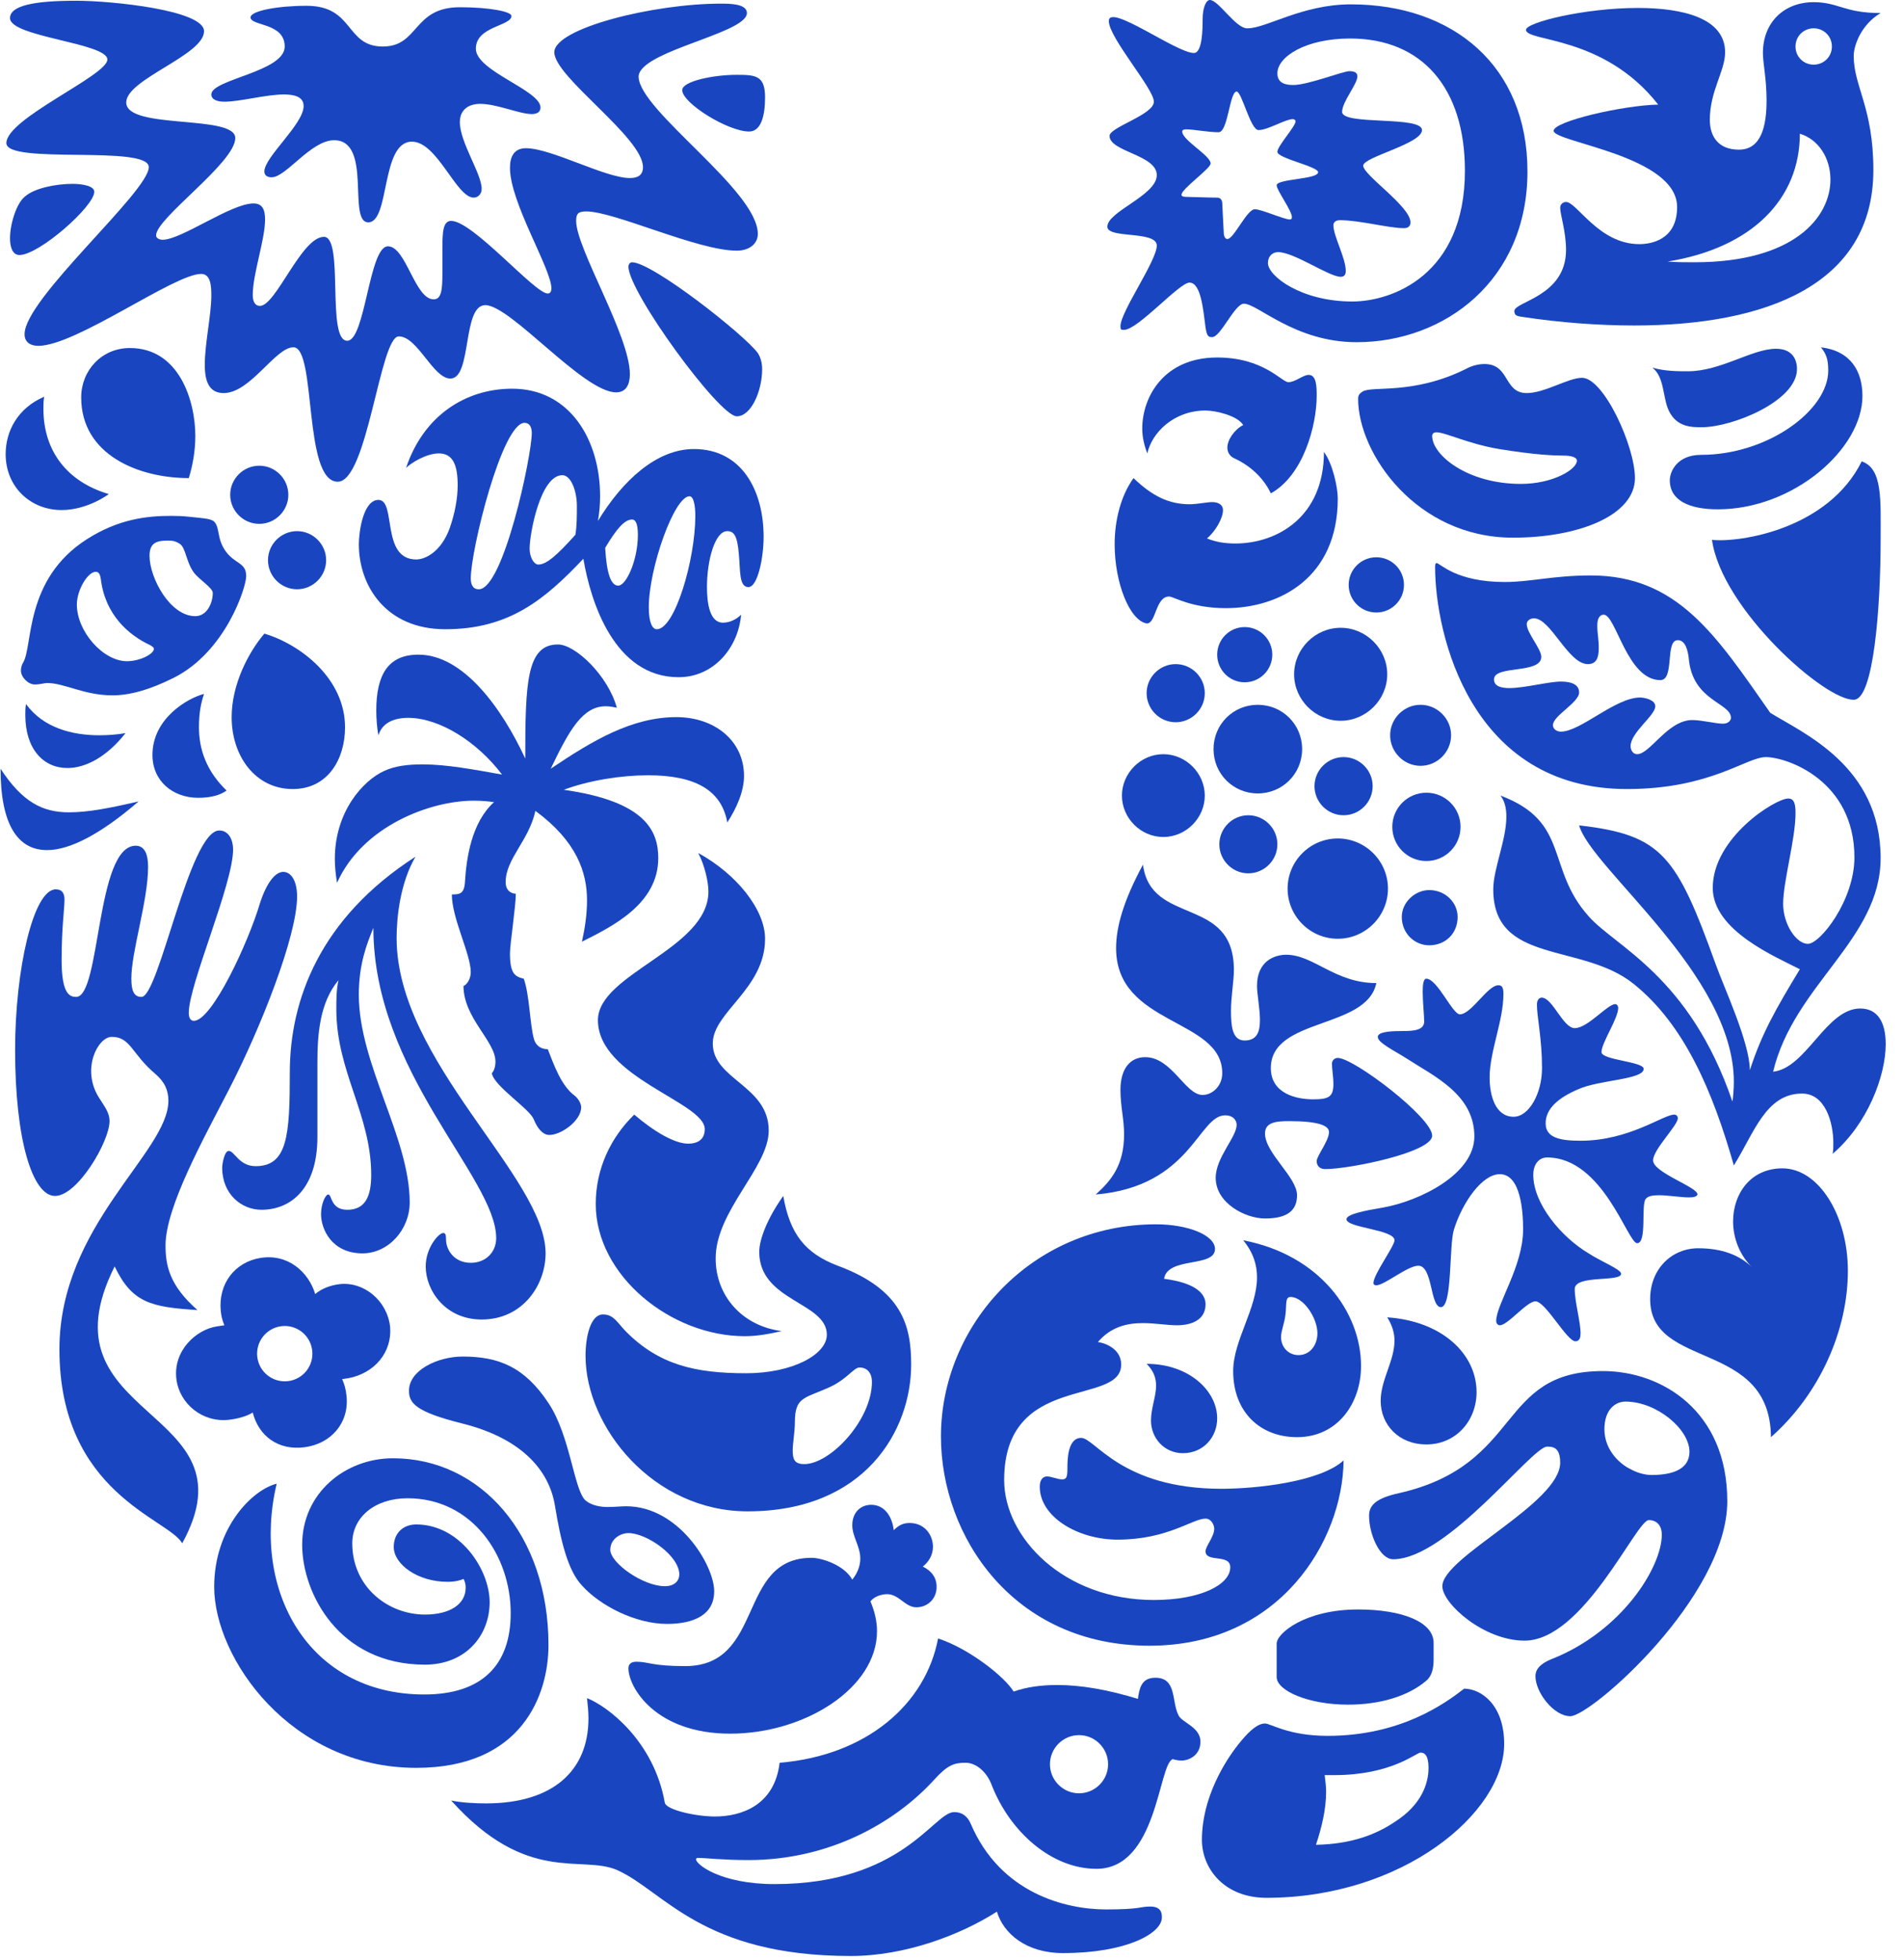
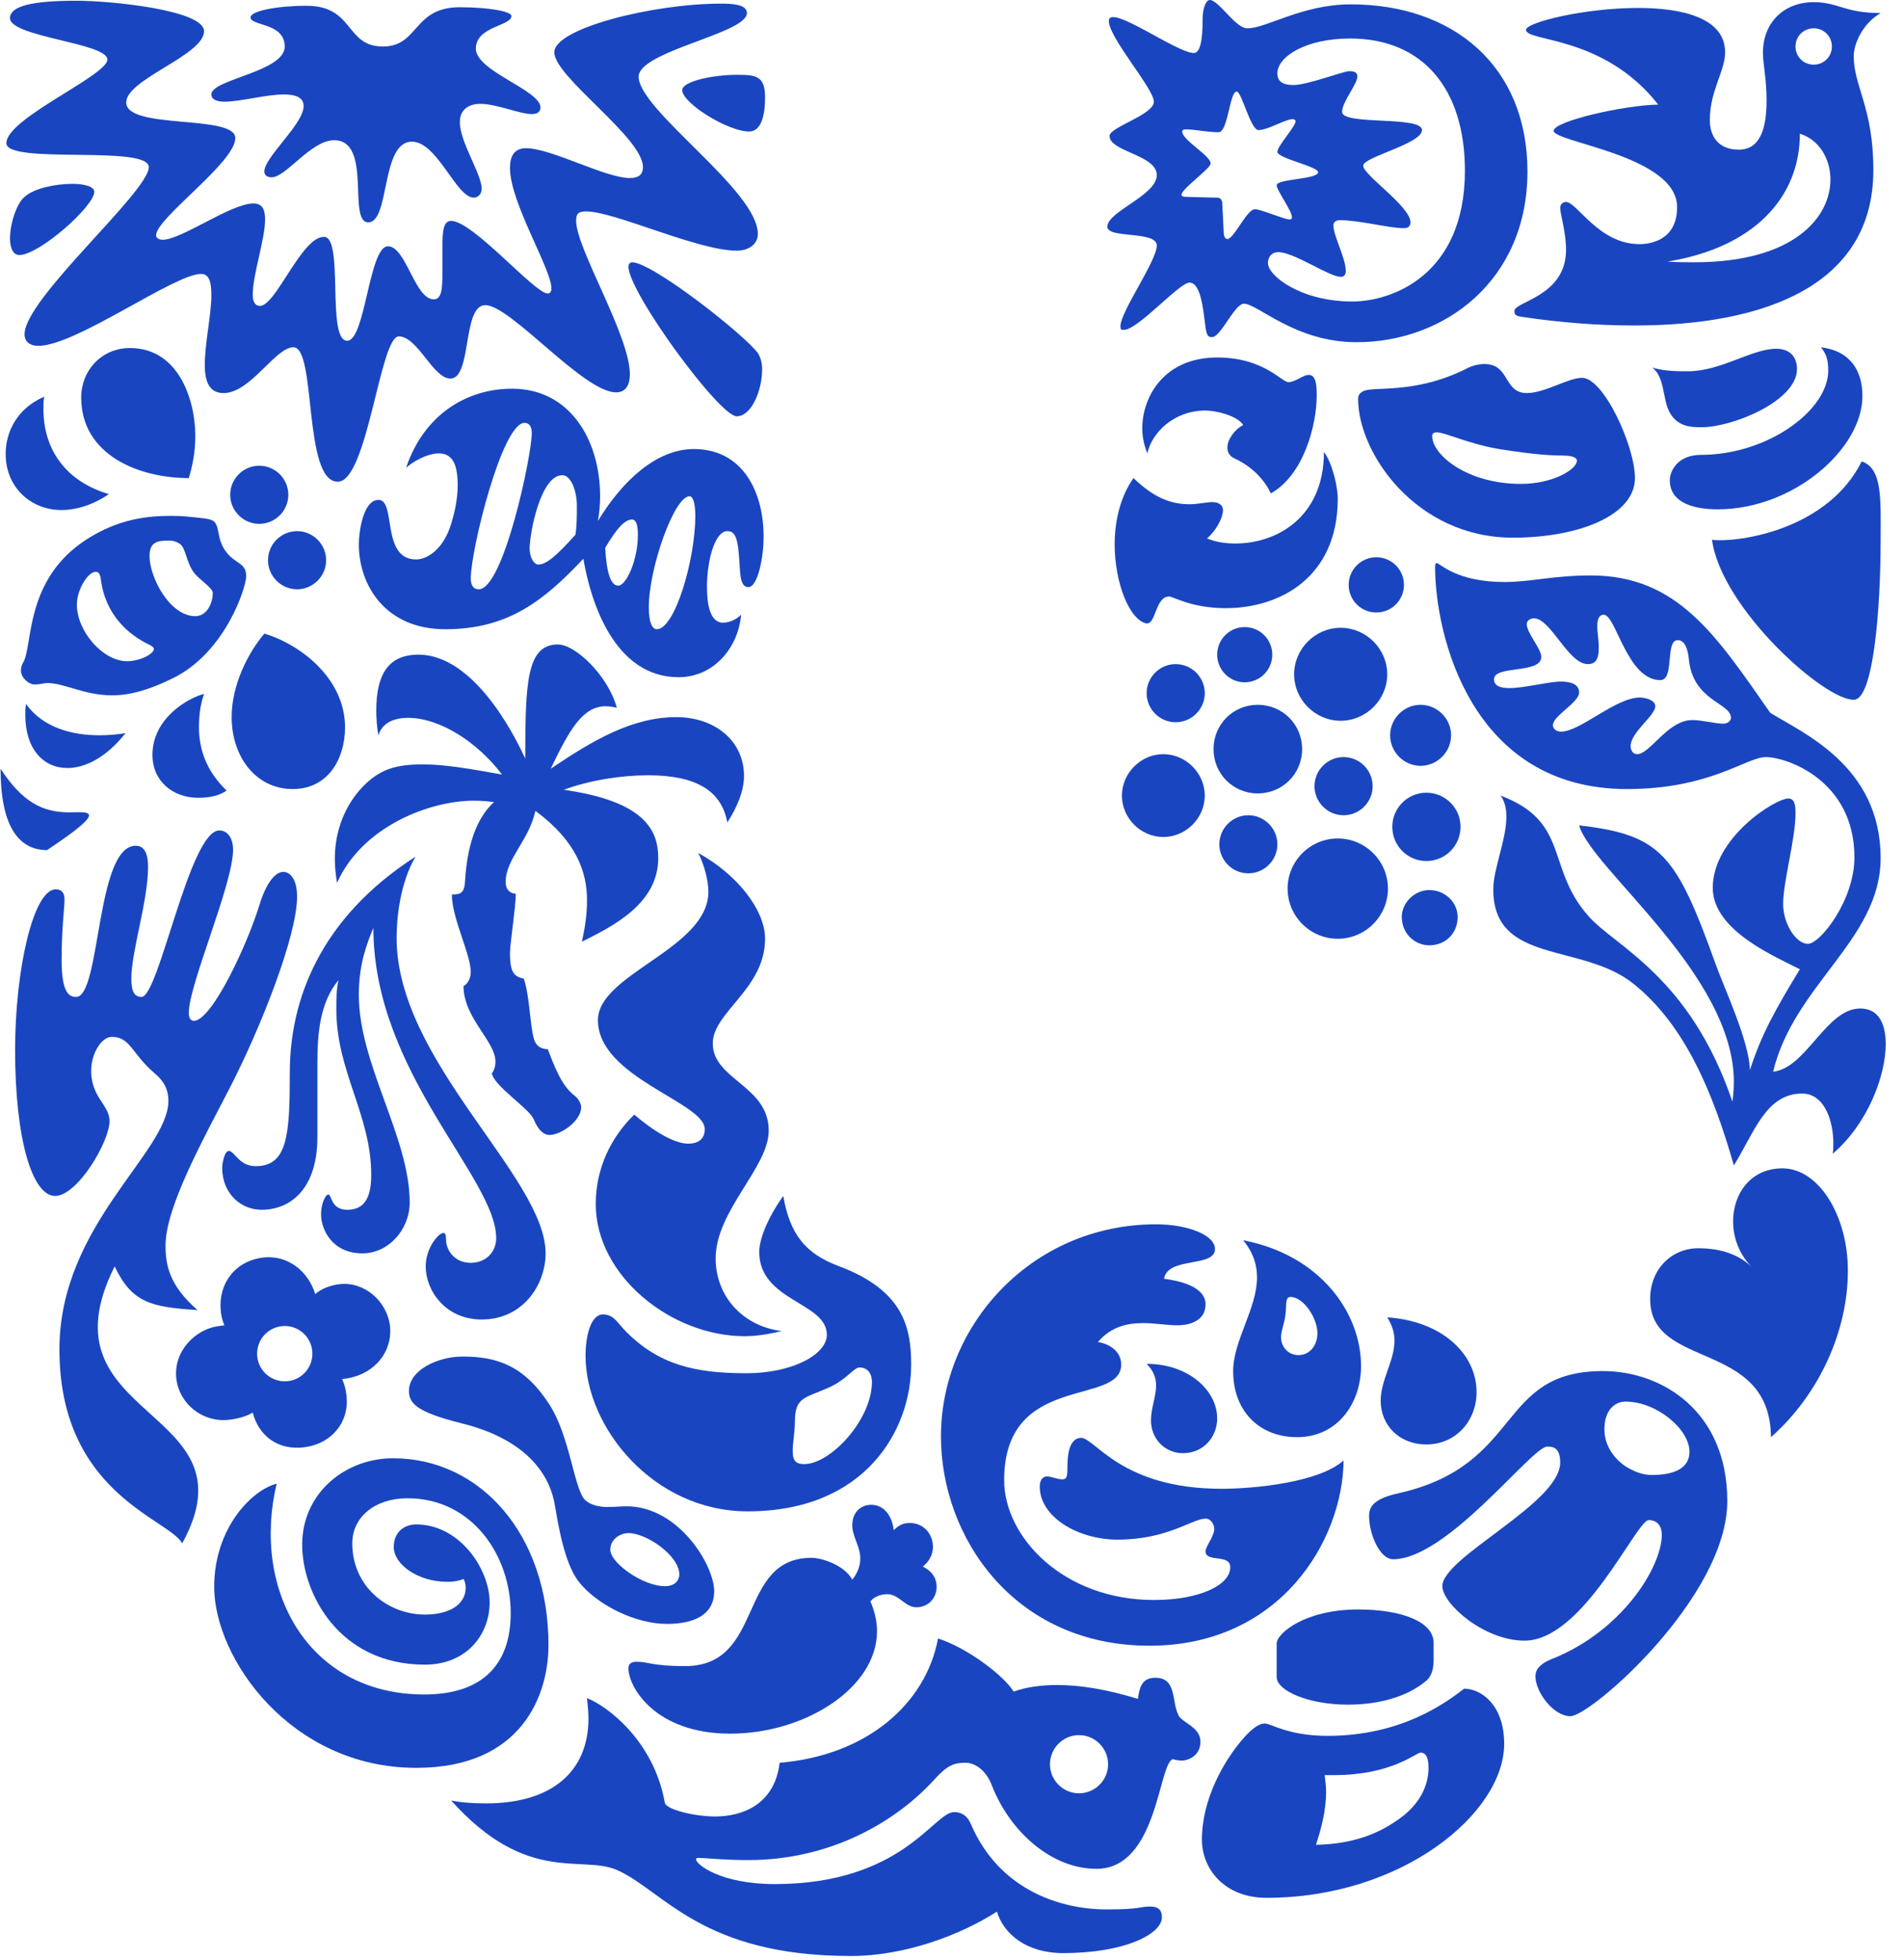
<svg xmlns="http://www.w3.org/2000/svg" width="101" height="104" viewBox="0 0 101 104" fill="none">
  <path fill-rule="evenodd" clip-rule="evenodd" d="M90.275 22.667C89.736 22.667 88.964 22.667 88.539 21.821C88.191 21.126 88.308 20.006 87.652 19.506C88.308 19.698 89.001 19.698 89.542 19.698C91.279 19.698 92.94 18.504 94.213 18.504C95.052 18.504 95.323 19.044 95.323 19.582C95.323 21.28 91.897 22.667 90.275 22.667M91.123 27.023C95.128 27.023 98.795 23.825 98.795 21.01C98.795 19.698 98.177 18.62 96.596 18.426C96.866 18.774 96.981 19.044 96.981 19.66C96.981 21.781 93.749 24.133 90.237 24.133C88.964 24.133 88.577 25.018 88.577 25.481C88.577 26.562 89.62 27.023 91.123 27.023M90.815 28.643C91.318 32.304 96.866 37.24 98.37 37.124C99.374 37.039 99.76 32.343 99.76 28.643C99.76 26.523 99.876 24.864 98.757 24.478C96.981 28.065 92.321 28.798 90.815 28.643" fill="#1946C0" />
  <path fill-rule="evenodd" clip-rule="evenodd" d="M4.039 52.892C5.348 52.892 5.078 44.871 7.199 44.871C7.701 44.871 7.855 45.374 7.855 45.991C7.855 47.803 6.967 50.463 6.967 51.927C6.967 52.66 7.16 52.892 7.507 52.892C8.434 52.892 10.052 44.062 11.632 44.062C12.134 44.062 12.365 44.563 12.365 45.065C12.365 46.915 10.014 52.235 10.014 53.738C10.014 53.969 10.091 54.162 10.284 54.162C11.248 54.162 13.175 50 13.791 47.918C14.139 46.838 14.601 46.259 15.025 46.259C15.412 46.259 15.759 46.683 15.759 47.571C15.759 49.652 13.83 54.549 12.134 57.827C10.824 60.371 8.781 64.031 8.781 66.074C8.781 67.115 8.972 68.194 10.476 69.506C8.009 69.352 7.006 69.12 6.082 67.193C1.957 75.406 13.677 74.596 9.666 81.88C8.933 80.571 3.152 79.222 3.152 71.588C3.152 64.996 8.933 61.14 8.933 58.403C8.933 57.865 8.742 57.402 8.24 56.978C6.967 55.897 6.928 55.012 5.928 55.012C5.195 55.012 4.307 56.708 5.233 58.21C5.542 58.711 5.811 59.02 5.811 59.483C5.811 60.562 4.114 63.452 2.921 63.452C1.725 63.452 0.801 60.487 0.801 55.704C0.801 51.464 1.764 47.185 2.959 47.185C3.306 47.185 3.421 47.416 3.421 47.725C3.421 48.227 3.268 49.228 3.268 50.923C3.268 52.737 3.692 52.892 4.039 52.892" fill="#1946C0" />
  <path fill-rule="evenodd" clip-rule="evenodd" d="M13.868 64.186C15.489 64.186 16.837 62.989 16.837 60.332V56.399C16.837 54.896 16.953 53.201 17.956 52.004C17.841 52.505 17.841 53.045 17.841 53.545C17.841 56.861 19.691 59.137 19.691 62.336C19.691 63.529 19.343 64.186 18.42 64.186C17.532 64.186 17.609 63.376 17.416 63.376C17.262 63.376 17.03 63.877 17.03 64.417C17.03 65.227 17.609 66.498 19.228 66.498C20.617 66.498 21.733 65.227 21.733 63.8C21.733 60.332 19.034 56.476 19.034 52.776C19.034 51.155 19.459 50.077 19.806 49.228C19.806 56.9 26.321 62.49 26.321 65.689C26.321 66.421 25.783 67 24.973 67C24.085 67 23.66 66.305 23.66 65.765C23.66 65.495 23.622 65.418 23.507 65.418C23.277 65.418 22.582 66.19 22.582 67.193C22.582 68.464 23.622 70.008 25.551 70.008C27.747 70.008 28.942 68.156 28.942 66.498C28.942 62.451 21.039 56.321 21.039 49.768C21.039 48.649 21.232 46.838 22.042 45.451C16.953 48.726 15.373 53.084 15.373 56.9C15.373 60.217 15.258 61.872 13.561 61.872C12.674 61.872 12.443 61.064 12.134 61.064C11.903 61.064 11.786 61.757 11.786 61.949C11.786 63.376 12.828 64.186 13.868 64.186" fill="#1946C0" />
  <path fill-rule="evenodd" clip-rule="evenodd" d="M72.275 20.778C72.764 20.45 74.937 20.971 77.746 19.582C78.093 19.391 78.441 19.314 78.749 19.314C80.1 19.314 79.751 20.855 80.988 20.855C81.951 20.855 83.186 20.045 83.921 20.045C85.07 20.045 86.728 23.67 86.728 25.366C86.728 27.332 83.766 28.527 80.254 28.527C75.131 28.527 72.043 24.056 72.043 21.164C72.043 20.932 72.16 20.855 72.275 20.778M80.679 25.674C82.377 25.674 83.65 24.903 83.65 24.439C83.65 24.287 83.418 24.171 82.916 24.171C82.415 24.171 81.412 24.133 79.521 23.824C77.899 23.554 76.666 22.937 76.202 22.937C76.048 22.937 75.971 23.014 75.971 23.129C75.971 24.133 77.823 25.674 80.679 25.674" fill="#1946C0" />
  <path fill-rule="evenodd" clip-rule="evenodd" d="M14.678 78.719C13.407 79.029 11.362 81.031 11.362 84.196C11.362 87.973 15.411 93.795 22.08 93.795C27.709 93.795 29.095 89.902 29.095 87.278C29.095 81.456 25.512 77.37 20.848 77.37C18.303 77.37 16.029 79.222 16.029 81.957C16.029 84.504 17.956 88.32 22.544 88.32C24.703 88.32 25.974 86.776 25.974 85.006C25.974 83.269 24.394 80.881 22.08 80.881C21.387 80.881 20.887 81.34 20.887 82.074C20.887 82.998 22.158 83.925 23.738 83.925C24.124 83.925 24.432 83.848 24.587 83.771C24.664 83.887 24.703 84.08 24.703 84.234C24.703 85.122 23.854 85.662 22.544 85.662C20.578 85.662 18.687 84.196 18.687 81.88C18.687 80.495 19.884 79.492 21.618 79.492C25.049 79.492 27.091 82.537 27.091 85.585C27.091 88.32 25.59 89.902 22.505 89.902C16.336 89.902 13.33 84.35 14.678 78.719" fill="#1946C0" />
  <path fill-rule="evenodd" clip-rule="evenodd" d="M58.685 101.307C60.534 101.307 60.438 101.154 61.018 101.154C61.595 101.154 61.634 101.5 61.634 101.732C61.634 102.581 59.743 103.623 56.391 103.623C54.424 103.623 53.229 102.581 52.882 101.424C50.956 102.658 48.025 103.777 45.133 103.777C37.232 103.777 35.227 100.343 32.759 99.228C30.869 98.379 27.979 100.039 23.931 95.527C24.471 95.643 25.204 95.681 25.782 95.681C29.327 95.681 31.216 93.949 31.216 91.17C31.216 90.823 31.177 90.442 31.139 90.096C32.219 90.519 34.686 92.367 35.265 95.643C35.343 96.029 36.922 96.376 37.924 96.376C39.313 96.376 41.086 95.796 41.356 93.525C45.982 93.14 49.106 90.403 49.761 86.93C51.417 87.471 53.306 88.975 53.769 89.747C54.424 89.516 55.195 89.4 56.082 89.4C57.315 89.4 58.704 89.631 60.36 90.134C60.438 89.631 60.515 89.014 61.287 89.014C62.443 89.014 62.134 90.287 62.52 91.016C62.713 91.402 63.679 91.634 63.679 92.405C63.679 93.14 63.058 93.409 62.674 93.409C62.52 93.409 62.327 93.371 62.21 93.332C61.441 93.602 61.403 99.152 58.163 99.152C55.773 99.152 53.576 97.186 52.611 94.721C52.341 93.988 51.764 93.525 51.224 93.525C50.608 93.525 50.262 93.64 49.53 94.452C47.449 96.723 43.978 98.688 39.699 98.688C38.387 98.688 37.347 98.573 37.077 98.573C36.922 98.573 36.922 98.611 36.922 98.649C36.922 98.919 38.232 99.962 41.086 99.962C47.871 99.962 49.53 96.144 50.608 96.144C50.763 96.144 51.224 96.144 51.494 96.762C53.074 100.459 56.526 101.307 58.685 101.307M55.696 93.603C55.696 94.452 56.391 95.145 57.237 95.145C58.086 95.145 58.78 94.452 58.78 93.603C58.78 92.753 58.086 92.059 57.237 92.059C56.391 92.059 55.696 92.753 55.696 93.603" fill="#1946C0" />
  <path fill-rule="evenodd" clip-rule="evenodd" d="M86.226 74.363C85.686 74.363 85.108 74.788 85.108 75.831C85.108 76.984 85.995 77.717 86.496 77.948C86.766 78.102 87.191 78.257 87.612 78.257C88.731 78.257 89.62 77.948 89.62 77.022C89.62 75.831 87.883 74.363 86.226 74.363M82.068 76.752C81.258 76.752 76.781 82.728 73.896 82.728C73.202 82.728 72.624 81.417 72.624 80.418C72.624 79.878 72.969 79.492 74.205 79.222C80.834 77.717 79.367 72.743 85.03 72.743C88.153 72.743 91.626 74.865 91.626 79.645C91.626 84.736 84.383 91.055 83.302 91.055C82.414 91.055 81.45 89.785 81.45 88.936C81.45 88.668 81.566 88.319 82.338 88.012C86.033 86.544 88.153 83.153 88.153 81.417C88.153 81.031 87.961 80.65 87.459 80.65C86.805 80.65 83.997 87.046 80.872 87.046C78.71 87.046 76.511 85.083 76.511 84.156C76.511 82.613 82.762 79.762 82.762 77.601C82.762 76.79 82.377 76.752 82.068 76.752" fill="#1946C0" />
-   <path fill-rule="evenodd" clip-rule="evenodd" d="M5.773 26.214C5.773 26.214 4.654 27.061 3.268 27.061C1.612 27.061 0.3 25.828 0.3 24.094C0.3 22.898 0.916 21.665 2.343 21.048C2.304 21.28 2.304 21.472 2.304 21.704C2.304 23.901 3.538 25.558 5.773 26.214M14.023 33.617C13.175 34.618 12.288 36.315 12.288 38.049C12.288 40.13 13.561 41.864 15.527 41.864C17.416 41.864 18.303 40.246 18.303 38.589C18.303 36.007 15.951 34.193 14.023 33.617M1.225 35.158C1.153 35.276 1.11 35.428 1.11 35.583C1.11 35.93 1.496 36.315 1.84 36.315C2.15 36.315 2.342 36.238 2.497 36.238C3.421 36.238 4.461 36.892 5.966 36.892C6.851 36.892 7.893 36.622 9.203 35.968C11.979 34.58 13.06 31.149 13.06 30.57C13.06 29.837 12.471 29.933 11.979 29.258C11.487 28.587 11.675 27.992 11.362 27.678C11.184 27.497 10.631 27.485 9.936 27.408C9.703 27.383 9.395 27.37 9.087 27.37C7.816 27.37 6.308 27.526 4.616 28.604C1.272 30.738 1.763 34.271 1.225 35.158M10.284 30.377C10.55 30.74 11.287 31.188 11.287 31.458C11.287 31.995 10.978 32.691 10.361 32.691C9.011 32.691 7.932 30.647 7.932 29.49C7.932 28.759 8.357 28.682 8.933 28.682C9.204 28.682 9.319 28.721 9.512 28.837C9.859 29.029 9.859 29.799 10.284 30.377M6.736 35.081C5.465 35.081 4.077 33.501 4.077 32.074C4.077 31.304 4.655 30.338 5.079 30.338C5.233 30.338 5.31 30.455 5.348 30.725C5.58 32.614 6.813 33.694 7.971 34.232C8.087 34.309 8.163 34.348 8.163 34.425C8.163 34.695 7.43 35.081 6.736 35.081M10.014 25.366C10.206 24.748 10.361 23.979 10.361 23.129C10.361 21.28 9.512 18.465 6.89 18.465C5.388 18.465 4.307 19.659 4.307 21.087C4.307 24.133 7.353 25.366 10.014 25.366M0.03 40.786C0.03 43.715 0.916 45.103 2.497 45.103C3.73 45.103 5.388 44.216 7.353 42.52C5.85 42.868 4.692 43.099 3.653 43.099C2.265 43.099 1.187 42.559 0.03 40.786M1.38 37.355C1.342 37.548 1.342 37.74 1.342 37.933C1.342 39.744 2.303 40.748 3.576 40.748C4.537 40.748 5.658 40.168 6.659 38.896C6.236 38.972 5.734 39.011 5.271 39.011C3.846 39.011 2.303 38.627 1.38 37.355M10.824 36.815C9.936 37.046 8.087 38.126 8.087 40.053C8.087 41.44 9.164 42.328 10.516 42.328C11.21 42.328 11.71 42.173 12.018 41.942C10.94 40.902 10.554 39.744 10.554 38.589C10.554 37.778 10.669 37.278 10.824 36.815M12.211 26.252C12.211 27.099 12.905 27.794 13.753 27.794C14.601 27.794 15.295 27.099 15.295 26.252C15.295 25.404 14.601 24.709 13.753 24.709C12.905 24.709 12.211 25.404 12.211 26.252M14.216 29.721C14.216 30.57 14.91 31.265 15.759 31.265C16.605 31.265 17.3 30.57 17.3 29.721C17.3 28.875 16.605 28.18 15.759 28.18C14.91 28.18 14.216 28.875 14.216 29.721" fill="#1946C0" />
+   <path fill-rule="evenodd" clip-rule="evenodd" d="M5.773 26.214C5.773 26.214 4.654 27.061 3.268 27.061C1.612 27.061 0.3 25.828 0.3 24.094C0.3 22.898 0.916 21.665 2.343 21.048C2.304 21.28 2.304 21.472 2.304 21.704C2.304 23.901 3.538 25.558 5.773 26.214M14.023 33.617C13.175 34.618 12.288 36.315 12.288 38.049C12.288 40.13 13.561 41.864 15.527 41.864C17.416 41.864 18.303 40.246 18.303 38.589C18.303 36.007 15.951 34.193 14.023 33.617M1.225 35.158C1.153 35.276 1.11 35.428 1.11 35.583C1.11 35.93 1.496 36.315 1.84 36.315C2.15 36.315 2.342 36.238 2.497 36.238C3.421 36.238 4.461 36.892 5.966 36.892C6.851 36.892 7.893 36.622 9.203 35.968C11.979 34.58 13.06 31.149 13.06 30.57C13.06 29.837 12.471 29.933 11.979 29.258C11.487 28.587 11.675 27.992 11.362 27.678C11.184 27.497 10.631 27.485 9.936 27.408C9.703 27.383 9.395 27.37 9.087 27.37C7.816 27.37 6.308 27.526 4.616 28.604C1.272 30.738 1.763 34.271 1.225 35.158M10.284 30.377C10.55 30.74 11.287 31.188 11.287 31.458C11.287 31.995 10.978 32.691 10.361 32.691C9.011 32.691 7.932 30.647 7.932 29.49C7.932 28.759 8.357 28.682 8.933 28.682C9.204 28.682 9.319 28.721 9.512 28.837C9.859 29.029 9.859 29.799 10.284 30.377M6.736 35.081C5.465 35.081 4.077 33.501 4.077 32.074C4.077 31.304 4.655 30.338 5.079 30.338C5.233 30.338 5.31 30.455 5.348 30.725C5.58 32.614 6.813 33.694 7.971 34.232C8.087 34.309 8.163 34.348 8.163 34.425C8.163 34.695 7.43 35.081 6.736 35.081M10.014 25.366C10.206 24.748 10.361 23.979 10.361 23.129C10.361 21.28 9.512 18.465 6.89 18.465C5.388 18.465 4.307 19.659 4.307 21.087C4.307 24.133 7.353 25.366 10.014 25.366M0.03 40.786C0.03 43.715 0.916 45.103 2.497 45.103C5.85 42.868 4.692 43.099 3.653 43.099C2.265 43.099 1.187 42.559 0.03 40.786M1.38 37.355C1.342 37.548 1.342 37.74 1.342 37.933C1.342 39.744 2.303 40.748 3.576 40.748C4.537 40.748 5.658 40.168 6.659 38.896C6.236 38.972 5.734 39.011 5.271 39.011C3.846 39.011 2.303 38.627 1.38 37.355M10.824 36.815C9.936 37.046 8.087 38.126 8.087 40.053C8.087 41.44 9.164 42.328 10.516 42.328C11.21 42.328 11.71 42.173 12.018 41.942C10.94 40.902 10.554 39.744 10.554 38.589C10.554 37.778 10.669 37.278 10.824 36.815M12.211 26.252C12.211 27.099 12.905 27.794 13.753 27.794C14.601 27.794 15.295 27.099 15.295 26.252C15.295 25.404 14.601 24.709 13.753 24.709C12.905 24.709 12.211 25.404 12.211 26.252M14.216 29.721C14.216 30.57 14.91 31.265 15.759 31.265C16.605 31.265 17.3 30.57 17.3 29.721C17.3 28.875 16.605 28.18 15.759 28.18C14.91 28.18 14.216 28.875 14.216 29.721" fill="#1946C0" />
  <path fill-rule="evenodd" clip-rule="evenodd" d="M74.359 48.649C74.359 47.88 75.053 47.224 75.816 47.224C76.665 47.224 77.322 47.88 77.322 48.649C77.322 49.536 76.665 50.154 75.816 50.154C75.053 50.154 74.359 49.536 74.359 48.649M60.824 36.777C60.824 37.624 61.518 38.319 62.364 38.319C63.215 38.319 63.909 37.624 63.909 36.777C63.909 35.93 63.215 35.235 62.364 35.235C61.518 35.235 60.824 35.93 60.824 36.777M59.514 42.212C59.514 43.408 60.514 44.408 61.711 44.408C62.905 44.408 63.909 43.408 63.909 42.212C63.909 41.018 62.905 40.014 61.711 40.014C60.514 40.014 59.514 41.018 59.514 42.212M64.373 39.744C64.373 41.056 65.415 42.096 66.718 42.096C68.029 42.096 69.073 41.056 69.073 39.744C69.073 38.434 68.029 37.394 66.718 37.394C65.415 37.394 64.373 38.434 64.373 39.744M64.567 34.733C64.567 35.544 65.222 36.2 66.024 36.2C66.834 36.2 67.49 35.544 67.49 34.733C67.49 33.925 66.834 33.27 66.024 33.27C65.222 33.27 64.567 33.925 64.567 34.733M71.542 31.033C71.542 31.841 72.197 32.497 73.008 32.497C73.818 32.497 74.475 31.841 74.475 31.033C74.475 30.223 73.818 29.567 73.008 29.567C72.197 29.567 71.542 30.223 71.542 31.033M68.648 35.776C68.648 37.124 69.767 38.241 71.117 38.241C72.468 38.241 73.587 37.124 73.587 35.776C73.587 34.425 72.468 33.308 71.117 33.308C69.767 33.308 68.648 34.425 68.648 35.776M64.681 44.795C64.681 45.644 65.376 46.336 66.216 46.336C67.065 46.336 67.76 45.644 67.76 44.795C67.76 43.947 67.065 43.254 66.216 43.254C65.376 43.254 64.681 43.947 64.681 44.795M69.729 41.71C69.729 42.559 70.423 43.254 71.272 43.254C72.121 43.254 72.814 42.559 72.814 41.71C72.814 40.863 72.121 40.168 71.272 40.168C70.423 40.168 69.729 40.863 69.729 41.71M68.302 47.146C68.302 48.61 69.497 49.807 70.964 49.807C72.429 49.807 73.626 48.61 73.626 47.146C73.626 45.683 72.429 44.486 70.964 44.486C69.497 44.486 68.302 45.683 68.302 47.146M73.856 43.869C73.856 44.872 74.667 45.683 75.663 45.683C76.665 45.683 77.476 44.872 77.476 43.869C77.476 42.868 76.665 42.058 75.663 42.058C74.667 42.058 73.856 42.868 73.856 43.869M73.741 39.011C73.741 39.899 74.475 40.632 75.353 40.632C76.241 40.632 76.975 39.899 76.975 39.011C76.975 38.125 76.241 37.394 75.353 37.394C74.475 37.394 73.741 38.125 73.741 39.011" fill="#1946C0" />
  <path fill-rule="evenodd" clip-rule="evenodd" d="M77.668 89.594C76.666 90.366 74.32 92.097 70.422 92.097C68.34 92.097 67.413 91.442 67.104 91.442C66.718 91.442 66.293 91.828 65.87 92.329C64.953 93.41 63.757 95.415 63.757 97.611C63.757 99.152 64.953 100.691 67.181 100.691C74.397 100.691 79.791 96.182 79.791 92.523C79.791 90.442 78.557 89.594 77.668 89.594M75.662 89.169C75.975 88.904 76.048 88.475 76.048 88.05V87.162C76.048 86.044 74.359 85.392 72.043 85.392C69.227 85.392 67.722 86.66 67.722 87.201V88.975C67.722 89.709 69.421 90.442 71.503 90.442C73.163 90.442 74.668 90.018 75.662 89.169M75.353 92.985C75.547 92.985 75.778 93.1 75.778 93.795C75.778 94.644 75.392 95.76 74.012 96.646C73.046 97.302 71.735 97.842 69.806 97.877C70.114 96.955 70.345 95.99 70.345 95.069C70.345 94.76 70.307 94.528 70.269 94.181H70.771C73.818 94.181 75.131 92.985 75.353 92.985" fill="#1946C0" />
-   <path fill-rule="evenodd" clip-rule="evenodd" d="M60.63 45.876C61.055 49.151 65.453 47.493 65.453 51.463C65.453 52.042 65.299 52.892 65.299 53.622C65.299 54.472 65.376 55.204 66.024 55.204C66.679 55.204 66.835 54.742 66.835 54.124C66.835 53.506 66.679 52.737 66.679 52.313C66.679 50.962 67.645 50.655 68.224 50.655C69.69 50.655 70.808 52.158 73.008 52.158C72.506 54.626 67.413 53.969 67.413 56.669C67.413 58.02 68.763 58.326 69.651 58.326C70.462 58.326 70.732 58.21 70.732 57.518C70.732 57.131 70.654 56.708 70.654 56.437C70.654 56.283 70.771 56.129 70.964 56.129C71.813 56.129 75.971 59.29 75.971 60.255C75.971 61.141 71.581 62.027 70.308 62.027C69.921 62.027 69.844 61.757 69.844 61.604C69.844 61.334 70.499 60.523 70.499 60.062C70.499 59.715 69.921 59.483 68.377 59.483C67.645 59.483 67.104 59.56 67.104 60.14C67.104 61.179 68.803 62.452 68.803 63.414C68.803 64.186 68.339 64.648 67.104 64.648C66.063 64.648 64.488 63.837 64.488 62.49C64.488 61.41 65.6 60.332 65.6 59.676C65.6 59.483 65.453 59.175 64.99 59.175C63.563 59.175 63.177 62.951 58.124 63.376C58.934 62.644 59.628 61.834 59.628 60.178C59.628 59.368 59.436 58.712 59.436 57.827C59.436 56.669 59.975 56.089 60.746 56.089C62.171 56.089 62.866 58.094 63.794 58.094C64.297 58.094 64.836 57.633 64.836 56.939C64.836 54.009 59.205 54.432 59.205 50.308C59.205 49.19 59.588 47.802 60.63 45.876M79.019 57.171C79.019 58.133 79.328 59.251 80.293 59.251C81.103 59.251 81.798 58.02 81.798 56.669C81.798 55.127 81.528 53.931 81.528 53.314C81.528 53.045 81.643 52.93 81.798 52.93C82.376 52.969 82.916 54.549 83.534 54.549C84.229 54.549 85.263 53.275 85.687 53.275C85.802 53.275 85.84 53.43 85.84 53.468C85.84 54.047 84.953 55.321 84.953 55.821C84.953 56.244 87.191 56.321 87.191 56.708C87.191 57.286 84.846 57.286 83.727 57.788C82.647 58.249 81.99 58.828 81.99 59.6C81.99 60.371 82.762 60.523 83.843 60.523C86.42 60.523 88.231 59.137 88.809 59.137C88.924 59.137 89.001 59.213 89.001 59.33C89.001 59.715 87.69 60.987 87.69 61.565C87.69 62.22 90.083 62.989 90.044 63.376C90.006 63.491 89.85 63.529 89.581 63.529C89.155 63.529 88.501 63.414 87.998 63.414C87.69 63.414 87.42 63.452 87.303 63.606C87.037 63.916 87.381 65.959 86.844 65.959C86.342 65.959 85.03 61.411 82.068 61.411C81.643 61.411 81.335 61.757 81.335 62.336C81.335 63.877 82.84 65.65 84.268 66.498C84.914 66.923 85.995 67.347 85.995 67.579C85.995 68.04 83.534 67.618 83.534 68.388C83.534 69.082 83.843 70.125 83.843 70.739C83.843 70.933 83.804 71.163 83.572 71.163C83.11 71.163 81.99 69.044 81.45 69.044C80.988 69.044 79.985 70.314 79.558 70.314C79.444 70.314 79.367 70.199 79.367 70.085C79.367 69.198 80.795 67.194 80.795 65.227C80.795 64.301 80.679 62.297 79.558 62.297C78.633 62.297 77.591 63.761 77.128 65.227C76.858 66.075 77.052 69.352 76.434 69.352C75.855 69.352 76.009 67.154 75.237 67.154C74.668 67.154 73.433 68.194 73.008 68.194C72.931 68.194 72.854 68.156 72.854 68.079C72.854 67.618 73.973 66.113 73.973 65.805C73.973 65.227 71.426 65.151 71.426 64.687C71.426 64.417 72.429 64.225 73.355 64.07C75.315 63.722 78.209 62.297 78.209 60.294C78.209 58.058 76.048 57.093 74.629 56.167C73.895 55.704 73.086 55.321 73.086 55.012C73.086 54.703 74.012 54.703 74.397 54.703C74.975 54.703 75.547 54.664 75.547 54.202C75.547 53.854 75.469 53.162 75.469 52.622C75.469 52.235 75.507 51.926 75.662 51.926C76.241 51.926 77.052 53.816 77.438 53.816C78.054 53.816 78.903 52.274 79.483 52.274C79.674 52.274 79.751 52.39 79.751 52.737C79.751 54.163 79.019 55.781 79.019 57.171" fill="#1946C0" />
  <path fill-rule="evenodd" clip-rule="evenodd" d="M61.749 67.847C63.524 68.079 63.95 68.695 63.95 69.198C63.95 70.046 63.177 70.314 62.442 70.314C61.904 70.314 61.286 70.199 60.63 70.199C59.782 70.199 58.934 70.392 58.24 71.202C58.741 71.279 59.475 71.626 59.475 72.398C59.475 74.634 53.267 72.781 53.267 78.528C53.267 81.572 56.429 84.889 61.209 84.889C63.679 84.889 65.261 84.079 65.261 83.153C65.261 82.421 63.95 82.922 63.95 82.304C63.95 82.034 64.411 81.532 64.411 81.107C64.411 80.92 64.258 80.572 63.95 80.572C63.254 80.572 61.942 81.687 59.281 81.687C57.198 81.687 55.155 80.495 55.155 78.874C55.155 78.528 55.31 78.334 55.541 78.334C55.773 78.334 56.081 78.489 56.351 78.489C56.583 78.489 56.622 78.334 56.622 77.91C56.622 77.485 56.622 76.289 57.353 76.289C58.086 76.289 59.475 78.989 64.798 78.989C66.565 78.989 69.999 78.643 71.272 77.485C71.233 81.726 67.915 87.315 60.977 87.315C53.769 87.315 49.914 81.532 49.914 76.212C49.914 70.314 54.73 64.957 61.325 64.957C63.02 64.957 64.45 65.534 64.45 66.267C64.45 67.271 61.942 66.653 61.749 67.847M73.587 69.893C73.857 70.314 73.973 70.739 73.973 71.124C73.973 72.205 73.24 73.206 73.24 74.325C73.24 75.598 74.206 76.636 75.663 76.636C77.245 76.636 78.326 75.367 78.326 73.862C78.326 71.82 76.474 70.085 73.587 69.893M60.824 72.36C61.209 72.743 61.326 73.129 61.326 73.516C61.326 74.094 61.055 74.711 61.055 75.367C61.055 76.289 61.749 77.1 62.75 77.1C63.833 77.1 64.567 76.25 64.567 75.252C64.567 73.785 63.058 72.36 60.824 72.36M65.948 65.805C69.999 66.576 72.198 69.622 72.198 72.474C72.198 74.442 70.964 76.25 68.803 76.25C66.835 76.25 65.415 74.904 65.415 72.743C65.415 71.124 66.68 69.429 66.68 67.77C66.68 67.116 66.487 66.46 65.948 65.805M67.954 70.933C67.954 71.472 68.34 71.896 68.88 71.896C69.497 71.896 69.884 71.357 69.884 70.739C69.884 69.931 69.15 68.812 68.456 68.812C68.146 68.812 68.263 69.275 68.184 69.776C68.146 70.161 67.954 70.623 67.954 70.933" fill="#1946C0" />
  <path fill-rule="evenodd" clip-rule="evenodd" d="M25.398 31.265C26.707 31.265 28.209 24.171 28.209 22.975C28.209 22.666 28.095 22.435 27.825 22.435C26.63 22.435 24.973 29.182 24.973 30.686C24.973 30.956 25.05 31.265 25.398 31.265M34.841 33.385C35.803 33.385 36.884 29.683 36.884 27.37C36.884 26.868 36.807 26.33 36.575 26.33C35.765 26.33 34.416 30.146 34.416 32.227C34.416 33.038 34.609 33.385 34.841 33.385M28.555 29.953C28.98 29.953 29.52 29.49 30.523 28.373C30.601 27.872 30.601 27.408 30.601 26.829C30.601 26.06 30.292 25.212 29.829 25.212C28.671 25.212 28.095 28.296 28.095 29.107C28.095 29.567 28.324 29.953 28.555 29.953M33.837 28.373C33.837 27.717 33.683 27.563 33.529 27.563C33.143 27.563 32.72 28.026 32.103 29.068C32.181 30.455 32.413 31.072 32.797 31.072C33.22 31.072 33.837 29.721 33.837 28.373M36.807 23.824C39.351 23.824 40.507 26.021 40.507 28.489C40.507 29.567 40.2 31.149 39.699 31.149C39.197 31.149 39.275 30.262 39.197 29.451C39.12 28.411 38.927 28.18 38.58 28.18C37.924 28.18 37.502 29.721 37.502 31.149C37.502 32.034 37.656 33.037 38.348 33.037C38.734 33.037 39.081 32.844 39.313 32.614C39.159 34.386 37.846 35.93 35.997 35.93C32.605 35.93 31.332 31.957 30.946 29.645C28.903 31.803 27.016 33.385 23.622 33.385C20.462 33.385 19.035 31.072 19.035 28.875C19.035 28.218 19.266 26.523 20.076 26.523C21.039 26.523 20.192 29.683 22.08 29.683C22.544 29.683 23.39 29.297 23.854 28.026C24.124 27.254 24.278 26.446 24.278 25.751C24.278 24.709 24.047 24.056 23.277 24.056C22.62 24.056 21.811 24.555 21.54 24.825C22.467 22.049 24.703 20.623 27.168 20.623C30.216 20.623 31.833 23.323 31.833 26.33C31.833 26.753 31.794 27.216 31.718 27.64C33.028 25.481 34.841 23.824 36.807 23.824" fill="#1946C0" />
  <path fill-rule="evenodd" clip-rule="evenodd" d="M29.597 34.193C27.94 34.193 27.863 36.2 27.863 40.246C26.63 37.587 24.587 34.733 22.196 34.733C20.578 34.733 19.96 35.814 19.96 37.701C19.96 38.087 19.999 38.666 20.076 39.011C20.269 38.357 20.887 38.087 21.656 38.087C23.315 38.087 25.319 39.358 26.63 41.095C25.127 40.825 23.66 40.555 22.428 40.555C21.656 40.555 20.962 40.632 20.384 40.901C19.266 41.401 17.762 43.06 17.762 45.567C17.762 45.952 17.802 46.375 17.879 46.838C19.227 43.83 22.813 42.481 25.127 42.481C25.59 42.481 25.935 42.52 26.205 42.559C25.011 43.637 24.741 45.528 24.664 46.799C24.625 47.416 24.393 47.456 23.969 47.456C23.969 48.726 24.972 50.617 24.972 51.58C24.972 51.926 24.779 52.235 24.587 52.313C24.587 54.009 26.282 55.243 26.282 56.321C26.282 56.591 26.205 56.823 26.089 56.939C26.205 57.633 28.07 58.801 28.312 59.385C28.608 60.097 28.941 60.217 29.134 60.217C29.79 60.217 30.83 59.444 30.83 58.75C30.83 58.519 30.637 58.249 30.485 58.133C29.751 57.595 29.365 56.437 29.057 55.667C28.786 55.667 28.437 55.554 28.316 55.1C28.104 54.301 28.094 52.814 27.785 51.926C27.284 51.812 27.052 51.618 27.052 50.579C27.052 50.077 27.361 48.111 27.361 47.416C27.13 47.416 26.823 47.262 26.823 46.799C26.823 45.567 28.056 44.602 28.401 43.022C30.6 44.64 31.139 46.297 31.139 47.764C31.139 48.533 31.023 49.267 30.869 49.962C32.489 49.151 34.918 47.957 34.918 45.528C34.918 44.1 34.262 42.52 29.905 41.903C31.254 41.401 32.952 41.133 34.377 41.133C36.845 41.133 38.271 41.903 38.58 43.637C39.081 42.868 39.467 41.98 39.467 41.171C39.467 39.281 37.885 38.048 35.881 38.048C33.529 38.048 31.447 39.281 29.212 40.786C30.215 38.704 30.907 37.471 32.142 37.471C32.334 37.471 32.528 37.51 32.72 37.548C32.257 35.852 30.523 34.193 29.597 34.193" fill="#1946C0" />
  <path fill-rule="evenodd" clip-rule="evenodd" d="M94.551 61.988C96.48 61.988 98.023 64.494 98.023 67.425C98.023 70.546 96.557 73.939 93.942 76.25C93.903 71.048 87.535 72.705 87.535 68.927C87.535 67.309 88.693 66.228 90.083 66.228C91.318 66.228 92.282 66.576 92.977 67.271C92.282 66.615 91.934 65.689 91.934 64.803C91.934 63.336 92.861 61.988 94.551 61.988" fill="#1946C0" />
  <path fill-rule="evenodd" clip-rule="evenodd" d="M60.129 25.366C61.132 26.33 62.017 26.753 63.098 26.753C63.525 26.753 64.026 26.639 64.298 26.639C64.643 26.639 64.875 26.791 64.875 27.061C64.875 27.486 64.489 28.18 64.026 28.567C64.489 28.759 64.99 28.836 65.531 28.836C67.722 28.836 70.23 27.447 70.23 23.979C70.693 24.594 70.964 25.868 70.964 26.446C70.964 30.648 67.877 32.266 65.03 32.266C63.177 32.266 62.25 31.649 62.017 31.649C61.287 31.649 61.326 33.115 60.824 33.077C59.936 32.923 59.128 30.956 59.128 28.875C59.128 27.64 59.437 26.33 60.129 25.366M65.948 22.551C65.639 22.049 64.489 21.781 63.95 21.781C62.25 21.781 61.094 22.975 60.862 24.056C60.708 23.669 60.592 23.207 60.592 22.743C60.592 21.048 61.749 18.967 64.567 18.967C67.028 18.967 67.992 20.276 68.34 20.276C68.725 20.276 69.111 19.89 69.421 19.89C69.845 19.89 69.845 20.547 69.845 21.01C69.845 22.551 69.151 25.211 67.414 26.176C67.105 25.52 66.488 24.787 65.492 24.325C65.222 24.21 65.107 23.979 65.107 23.748C65.107 23.323 65.492 22.782 65.948 22.551" fill="#1946C0" />
  <path fill-rule="evenodd" clip-rule="evenodd" d="M33.336 14.147C33.336 15.496 38.154 22.088 39.081 22.088C39.852 22.088 40.429 20.739 40.429 19.581C40.429 19.275 40.352 18.967 40.2 18.734C39.505 17.771 34.609 13.916 33.529 13.916C33.412 13.916 33.336 14.032 33.336 14.147M5.001 10.176C5.001 10.948 2.072 13.53 1.032 13.53C0.647 13.53 0.531 13.068 0.531 12.644C0.531 11.875 0.878 10.794 1.303 10.446C1.802 9.984 2.959 9.755 3.846 9.755C4.384 9.755 5.001 9.868 5.001 10.176M40.2 12.412C40.2 10.099 33.944 5.898 33.876 4.086C33.87 3.921 33.959 3.756 34.099 3.608C35.171 2.479 39.621 1.655 39.621 0.692C39.621 0.193 38.695 0.193 38.231 0.193C34.648 0.193 29.404 1.503 29.404 2.774C29.404 4.086 34.107 7.287 34.107 8.867C34.107 9.291 33.837 9.446 33.412 9.446C32.103 9.446 29.25 7.864 27.901 7.864C27.284 7.864 27.052 8.287 27.052 8.906C27.052 10.756 29.25 14.264 29.25 15.302C29.25 15.418 29.211 15.573 29.057 15.573C28.362 15.573 25.088 11.72 23.93 11.72C23.506 11.72 23.468 12.297 23.468 13.145V14.456C23.468 15.342 23.428 15.882 23.006 15.882C22.003 15.882 21.54 13.068 20.578 13.068C19.574 13.068 19.381 18.079 18.419 18.079C17.3 18.079 18.264 12.566 17.184 12.566C15.99 12.566 14.639 16.229 13.791 16.229C13.484 16.229 13.407 15.92 13.407 15.65C13.407 14.533 14.061 12.721 14.061 11.643C14.061 11.102 13.906 10.794 13.445 10.794C12.249 10.794 9.627 12.721 8.626 12.721C8.472 12.721 8.279 12.644 8.279 12.49C8.279 11.566 12.481 8.635 12.481 7.326C12.481 6.052 6.696 6.901 6.696 5.434C6.696 4.202 10.824 2.929 10.824 1.657C10.824 0.538 5.928 0.039 4.039 0.039C1.763 0.039 0.531 0.307 0.531 0.962C0.531 1.966 5.696 2.275 5.696 3.16C5.696 4.009 0.338 6.283 0.338 7.593C0.338 8.751 7.893 7.67 7.893 8.867C7.893 10.176 1.303 15.842 1.303 17.731C1.303 18.156 1.612 18.349 2.034 18.349C4.039 18.349 9.241 14.533 10.669 14.533C11.171 14.533 11.21 15.149 11.21 15.689C11.21 16.692 10.863 18.233 10.863 19.352C10.863 20.238 11.093 20.855 11.863 20.855C13.291 20.855 14.601 18.426 15.565 18.426C16.798 18.426 16.067 25.558 17.917 25.558C19.497 25.558 20.153 17.848 21.154 17.848C22.157 17.848 22.968 20.084 23.892 20.084C25.049 20.084 24.509 16.19 25.744 16.19C27.091 16.19 30.946 20.817 32.682 20.817C33.22 20.817 33.412 20.392 33.412 19.851C33.412 17.809 30.562 13.184 30.562 11.72C30.562 11.335 30.675 11.218 31.1 11.218C32.604 11.218 36.999 13.299 39.081 13.299C39.775 13.299 40.2 12.914 40.2 12.412M36.189 4.78C36.189 5.473 38.618 6.978 39.737 6.978C40.391 6.978 40.584 6.091 40.584 5.165C40.584 4.009 40.084 3.97 39.081 3.97C37.809 3.97 36.189 4.318 36.189 4.78M27.13 0.847C27.13 0.615 25.974 0.384 24.393 0.384C21.888 0.384 22.235 2.468 20.308 2.468C18.303 2.468 18.803 0.307 16.259 0.307C14.717 0.307 13.291 0.577 13.291 0.924C13.291 1.387 15.103 1.194 15.103 2.468C15.103 3.816 11.21 4.202 11.21 5.012C11.21 5.28 11.516 5.396 11.902 5.396C12.751 5.396 14.1 5.012 15.064 5.012C15.604 5.012 16.106 5.126 16.106 5.628C16.106 6.592 14.023 8.327 14.023 9.098C14.023 9.329 14.216 9.407 14.408 9.407C15.18 9.407 16.49 7.44 17.724 7.44C19.767 7.44 18.419 11.796 19.535 11.796C20.693 11.796 20.192 7.516 21.849 7.516C23.2 7.516 24.201 10.485 25.127 10.485C25.359 10.485 25.551 10.292 25.551 10.022C25.551 9.214 24.393 7.555 24.393 6.477C24.393 5.82 24.857 5.511 25.474 5.511C26.359 5.511 27.555 6.052 28.209 6.052C28.44 6.052 28.671 5.974 28.671 5.705C28.671 4.78 25.242 3.778 25.242 2.583C25.242 1.387 27.13 1.387 27.13 0.847" fill="#1946C0" />
  <path fill-rule="evenodd" clip-rule="evenodd" d="M95.476 7.094C95.476 10.524 92.977 13.146 88.461 13.877C88.964 13.915 89.427 13.915 89.89 13.915C95.167 13.915 97.098 11.527 97.098 9.523C97.098 8.404 96.48 7.402 95.476 7.094M88.964 10.986C88.964 8.249 82.415 7.555 82.415 6.939C82.415 6.438 86.073 5.589 87.961 5.55C85.07 1.85 80.949 2.236 80.949 1.581C80.949 1.194 84.035 0.422 86.883 0.422C89.272 0.422 91.51 0.963 91.51 2.774C91.51 3.778 90.7 4.819 90.7 6.36C90.7 7.209 91.123 7.94 92.243 7.94C93.44 7.94 93.71 6.669 93.71 5.318C93.71 4.201 93.516 3.352 93.516 2.812C93.516 1.194 94.627 0.115 96.209 0.115C97.522 0.115 97.83 0.692 99.76 0.692C98.717 1.31 98.332 2.429 98.332 2.967C98.332 4.588 99.375 5.705 99.375 9.021C99.375 15.11 93.671 17.269 86.69 17.269C84.77 17.269 82.723 17.114 80.717 16.808C80.409 16.769 80.332 16.692 80.332 16.499C80.332 15.997 83.072 15.727 83.072 13.261C83.072 12.296 82.762 11.373 82.762 11.026C82.762 10.832 82.917 10.716 83.072 10.716C83.65 10.716 84.808 12.953 86.961 12.953C87.535 12.953 88.964 12.759 88.964 10.986M95.245 2.468C95.245 3.006 95.669 3.43 96.209 3.43C96.75 3.43 97.175 3.006 97.175 2.468C97.175 1.927 96.75 1.503 96.209 1.503C95.669 1.503 95.245 1.927 95.245 2.468" fill="#1946C0" />
  <path fill-rule="evenodd" clip-rule="evenodd" d="M91.82 38.087C91.82 37.278 89.773 37.202 89.582 34.926C89.542 34.579 89.427 33.964 89.001 33.964C88.307 33.964 88.847 36.084 88.076 36.084C86.303 36.084 85.725 32.613 85.07 32.613C84.914 32.613 84.73 32.729 84.73 33.192C84.73 33.617 84.808 33.886 84.808 34.386C84.808 34.888 84.691 35.235 84.229 35.235C83.187 35.235 82.261 32.806 81.373 32.806C81.18 32.806 80.988 32.922 80.988 33.114C80.988 33.578 81.759 34.425 81.759 34.85C81.759 35.775 79.251 35.274 79.251 36.045C79.251 36.392 79.597 36.507 80.06 36.507C80.872 36.507 82.145 36.162 82.801 36.162C83.187 36.162 83.766 36.238 83.766 36.738C83.766 37.278 82.377 37.971 82.377 38.473C82.377 38.704 82.608 38.818 82.801 38.818C83.843 38.818 85.687 37.008 86.998 37.008C87.229 37.008 87.806 37.124 87.806 37.471C87.806 37.971 86.497 38.856 86.497 39.589C86.497 39.783 86.613 40.014 86.844 40.014C87.535 40.014 88.461 38.203 89.773 38.203C90.275 38.203 91.009 38.396 91.395 38.396C91.704 38.396 91.82 38.203 91.82 38.087M92.823 56.784C93.44 54.857 94.213 53.507 95.476 51.425C94.213 50.771 90.855 49.382 90.855 47.107C90.855 44.447 94.172 42.366 94.859 42.366C95.167 42.366 95.246 42.636 95.246 43.138C95.246 44.525 94.589 46.761 94.589 47.956C94.589 49.035 95.284 50.077 95.901 50.077C96.557 50.077 98.37 47.764 98.37 45.489C98.37 41.401 94.782 40.169 93.671 40.169C92.63 40.169 90.739 41.864 86.304 41.864C78.017 41.864 76.126 33.655 76.126 30.069C76.126 29.915 76.164 29.875 76.203 29.875C76.396 29.875 77.207 30.879 79.83 30.879C81.18 30.879 82.415 30.531 84.383 30.531C89.002 30.531 91.048 33.733 93.904 37.817C95.631 38.895 99.76 40.632 99.76 45.528C99.76 49.845 95.167 52.235 94.057 56.861C95.824 56.669 96.866 53.507 98.679 53.507C99.605 53.507 100.03 54.24 100.03 55.397C100.03 57.093 99.065 59.638 97.213 61.218C97.251 61.063 97.251 60.871 97.251 60.639C97.251 59.56 96.828 58.02 95.592 58.02C93.671 58.02 93.053 60.101 91.974 61.834C90.855 57.904 89.35 54.355 86.652 52.197C83.922 49.999 79.212 51.193 79.212 47.185C79.212 46.105 79.907 44.563 79.907 43.33C79.907 42.906 79.83 42.52 79.598 42.211C83.303 43.601 81.99 46.066 84.268 48.61C85.687 50.231 89.62 51.773 91.897 58.442C91.935 58.249 91.974 57.749 91.974 57.401C91.974 51.696 84.421 46.105 83.766 43.791C88.153 44.293 88.925 45.374 91.009 51.155C91.433 52.352 92.823 55.321 92.823 56.784" fill="#1946C0" />
  <path fill-rule="evenodd" clip-rule="evenodd" d="M71.735 15.997C69.033 15.997 67.259 14.649 67.259 13.954C67.259 13.607 67.49 13.377 67.8 13.377C68.648 13.377 70.5 14.686 71.117 14.686C71.272 14.686 71.388 14.61 71.388 14.379C71.388 13.684 70.732 12.528 70.732 11.951C70.732 11.797 70.848 11.682 71.08 11.682C72.12 11.682 73.664 12.106 74.475 12.106C74.745 12.106 74.821 11.951 74.821 11.797C74.821 10.948 72.313 9.291 72.313 8.789C72.313 8.326 75.431 7.632 75.431 6.901C75.431 6.128 71.194 6.669 71.194 5.936C71.194 5.396 72.004 4.472 72.004 4.047C72.004 3.854 71.85 3.777 71.581 3.777C71.233 3.777 69.381 4.51 68.61 4.51C68.224 4.51 67.76 4.433 67.76 3.893C67.76 3.006 69.265 2.043 71.619 2.043C75.431 2.043 77.708 4.665 77.708 9.059C77.708 14.61 73.818 15.997 71.735 15.997M64.219 8.673C64.219 8.249 62.712 7.44 62.712 6.978C62.712 6.901 62.789 6.862 62.906 6.862C63.331 6.862 64.064 7.016 64.643 7.016C65.146 7.016 65.222 4.858 65.6 4.858C65.87 4.858 66.332 6.901 66.759 6.901C67.259 6.901 68.184 6.322 68.571 6.322C68.648 6.322 68.725 6.36 68.725 6.438C68.725 6.708 67.76 7.747 67.76 8.056C67.76 8.404 69.921 8.828 69.921 9.137C69.921 9.522 67.722 9.484 67.722 9.831C67.722 10.099 68.533 11.179 68.533 11.526C68.533 11.604 68.493 11.643 68.417 11.643C68.108 11.643 66.912 11.102 66.564 11.102C66.14 11.102 65.454 12.682 65.106 12.682C64.99 12.682 64.914 12.528 64.914 12.334L64.836 10.793C64.836 10.639 64.761 10.485 64.567 10.485C64.103 10.485 63.215 10.446 62.944 10.446C62.75 10.446 62.674 10.408 62.674 10.331C62.674 10.022 64.219 8.944 64.219 8.673M63.097 14.994C63.717 14.994 63.833 16.5 63.95 17.384C64.026 17.848 64.103 17.886 64.297 17.886C64.76 17.886 65.491 16.113 65.986 16.113C66.718 16.113 68.687 18.156 71.966 18.156C76.627 18.156 81.026 14.878 81.026 9.098C81.026 3.508 77.089 0.231 71.657 0.231C69.073 0.231 67.181 1.502 66.177 1.502C65.569 1.541 64.642 0 64.179 0C63.987 0 63.794 0.383 63.794 1.04C63.794 1.464 63.794 2.812 63.331 2.812C62.403 2.812 58.819 0.154 58.819 1.117C58.819 2.004 61.208 4.703 61.208 5.396C61.208 6.09 58.857 6.747 58.857 7.209C58.857 8.056 61.363 8.21 61.363 9.291C61.363 10.369 58.741 11.218 58.741 12.028C58.741 12.682 61.363 12.221 61.363 13.03C61.363 13.839 59.436 16.538 59.436 17.307C59.436 17.501 59.474 17.501 59.627 17.501C60.36 17.501 62.557 14.994 63.097 14.994" fill="#1946C0" />
  <path fill-rule="evenodd" clip-rule="evenodd" d="M45.635 82.69C45.635 83.037 45.518 83.424 45.21 83.809C44.788 83.037 43.591 82.651 43.051 82.652C39.081 82.652 40.584 88.397 36.343 88.397C34.57 88.397 34.416 88.165 33.76 88.165C33.49 88.165 33.336 88.281 33.336 88.513C33.336 89.516 34.763 91.981 38.733 91.981C42.704 91.981 46.522 89.555 46.522 86.544C46.522 86.044 46.406 85.507 46.175 84.967C46.329 84.736 46.716 84.58 47.062 84.58C47.677 84.58 48.025 85.277 48.603 85.277C49.221 85.277 49.684 84.813 49.684 84.196C49.684 83.694 49.414 83.347 48.95 83.114C49.259 82.884 49.49 82.497 49.49 82.073C49.49 81.417 49.028 80.804 48.256 80.804C47.909 80.804 47.677 80.92 47.409 81.185C47.332 80.495 46.946 79.839 46.213 79.839C45.635 79.839 45.21 80.263 45.21 80.92C45.21 81.532 45.635 82.035 45.635 82.69" fill="#1946C0" />
  <path fill-rule="evenodd" clip-rule="evenodd" d="M24.509 75.522C27.593 76.289 29.134 77.948 29.443 79.916C29.752 81.803 30.137 83.347 30.869 84.118C31.833 85.199 33.722 86.158 35.381 86.158C36.768 86.158 37.885 85.7 37.885 84.427C37.885 83.038 35.997 79.916 33.22 79.916C32.952 79.916 32.604 79.956 32.219 79.956C31.872 79.956 31.37 79.878 31.061 79.608C30.446 79.067 30.253 76.175 29.095 74.442C27.824 72.514 26.437 71.973 24.548 71.973C23.2 71.973 21.695 72.705 21.695 73.785C21.695 74.442 22.042 74.904 24.509 75.522M35.265 84.157C34.108 84.157 32.374 82.922 32.374 82.227C32.374 81.649 32.914 81.34 33.336 81.34C34.301 81.34 36.035 82.536 36.035 83.539C36.035 83.81 35.842 84.157 35.265 84.157" fill="#1946C0" />
  <path fill-rule="evenodd" clip-rule="evenodd" d="M31.718 54.124C31.718 51.657 37.579 50.347 37.579 47.301C37.579 46.799 37.385 45.914 37.038 45.258C39.081 46.375 40.584 48.266 40.584 49.807C40.584 52.467 37.81 53.7 37.81 55.359C37.81 57.286 40.778 57.595 40.778 59.985C40.778 61.949 37.963 64.225 37.963 66.769C37.963 68.734 39.351 70.353 41.471 70.623C40.778 70.778 40.161 70.893 39.505 70.893C35.611 70.893 31.602 67.695 31.602 63.876C31.602 61.988 32.413 60.332 33.644 59.137C34.725 60.062 35.803 60.678 36.498 60.678C37.116 60.678 37.385 60.371 37.385 59.908C37.385 58.48 31.718 57.171 31.718 54.124M44.016 73.593C42.694 74.198 42.166 74.094 42.166 75.445C42.166 75.946 42.05 76.598 42.05 76.945C42.05 77.408 42.128 77.679 42.666 77.679C44.055 77.679 46.252 75.329 46.252 73.323C46.252 72.782 45.943 72.553 45.596 72.553C45.287 72.553 44.943 73.168 44.016 73.593M43.861 70.816C43.861 69.082 40.275 69.044 40.275 66.421C40.275 65.765 40.699 64.648 41.549 63.452C41.896 65.457 42.704 66.498 44.44 67.154C47.87 68.426 48.334 70.352 48.334 72.398C48.334 75.869 45.905 80.186 39.66 80.186C34.648 80.186 31.061 75.714 31.061 71.935C31.061 70.893 31.332 69.738 31.987 69.738C32.566 69.738 32.759 70.199 33.22 70.662C34.957 72.398 36.844 72.859 39.582 72.859C42.05 72.859 43.861 71.857 43.861 70.816" fill="#1946C0" />
  <path fill-rule="evenodd" clip-rule="evenodd" d="M16.561 71.652C16.655 72.458 16.08 73.184 15.275 73.278C14.47 73.371 13.74 72.795 13.648 71.991C13.555 71.186 14.13 70.456 14.935 70.362C15.741 70.268 16.468 70.845 16.561 71.652M9.357 73.168C9.519 74.485 10.746 75.483 12.134 75.329C12.634 75.274 13.098 75.136 13.407 74.943C13.716 76.176 14.75 76.969 16.149 76.786C17.569 76.602 18.535 75.483 18.381 74.055C18.34 73.672 18.265 73.438 18.149 73.168C18.149 73.168 18.337 73.149 18.479 73.122C19.87 72.86 20.81 71.743 20.694 70.392C20.539 69.005 19.295 67.975 17.998 68.134C17.495 68.195 17.03 68.388 16.721 68.657C16.374 67.503 15.287 66.497 13.802 66.743C12.462 66.966 11.575 68.103 11.71 69.545C11.731 69.779 11.786 70.046 11.902 70.314C11.902 70.314 11.675 70.348 11.519 70.371C10.394 70.538 9.173 71.671 9.357 73.168" fill="#1946C0" />
</svg>